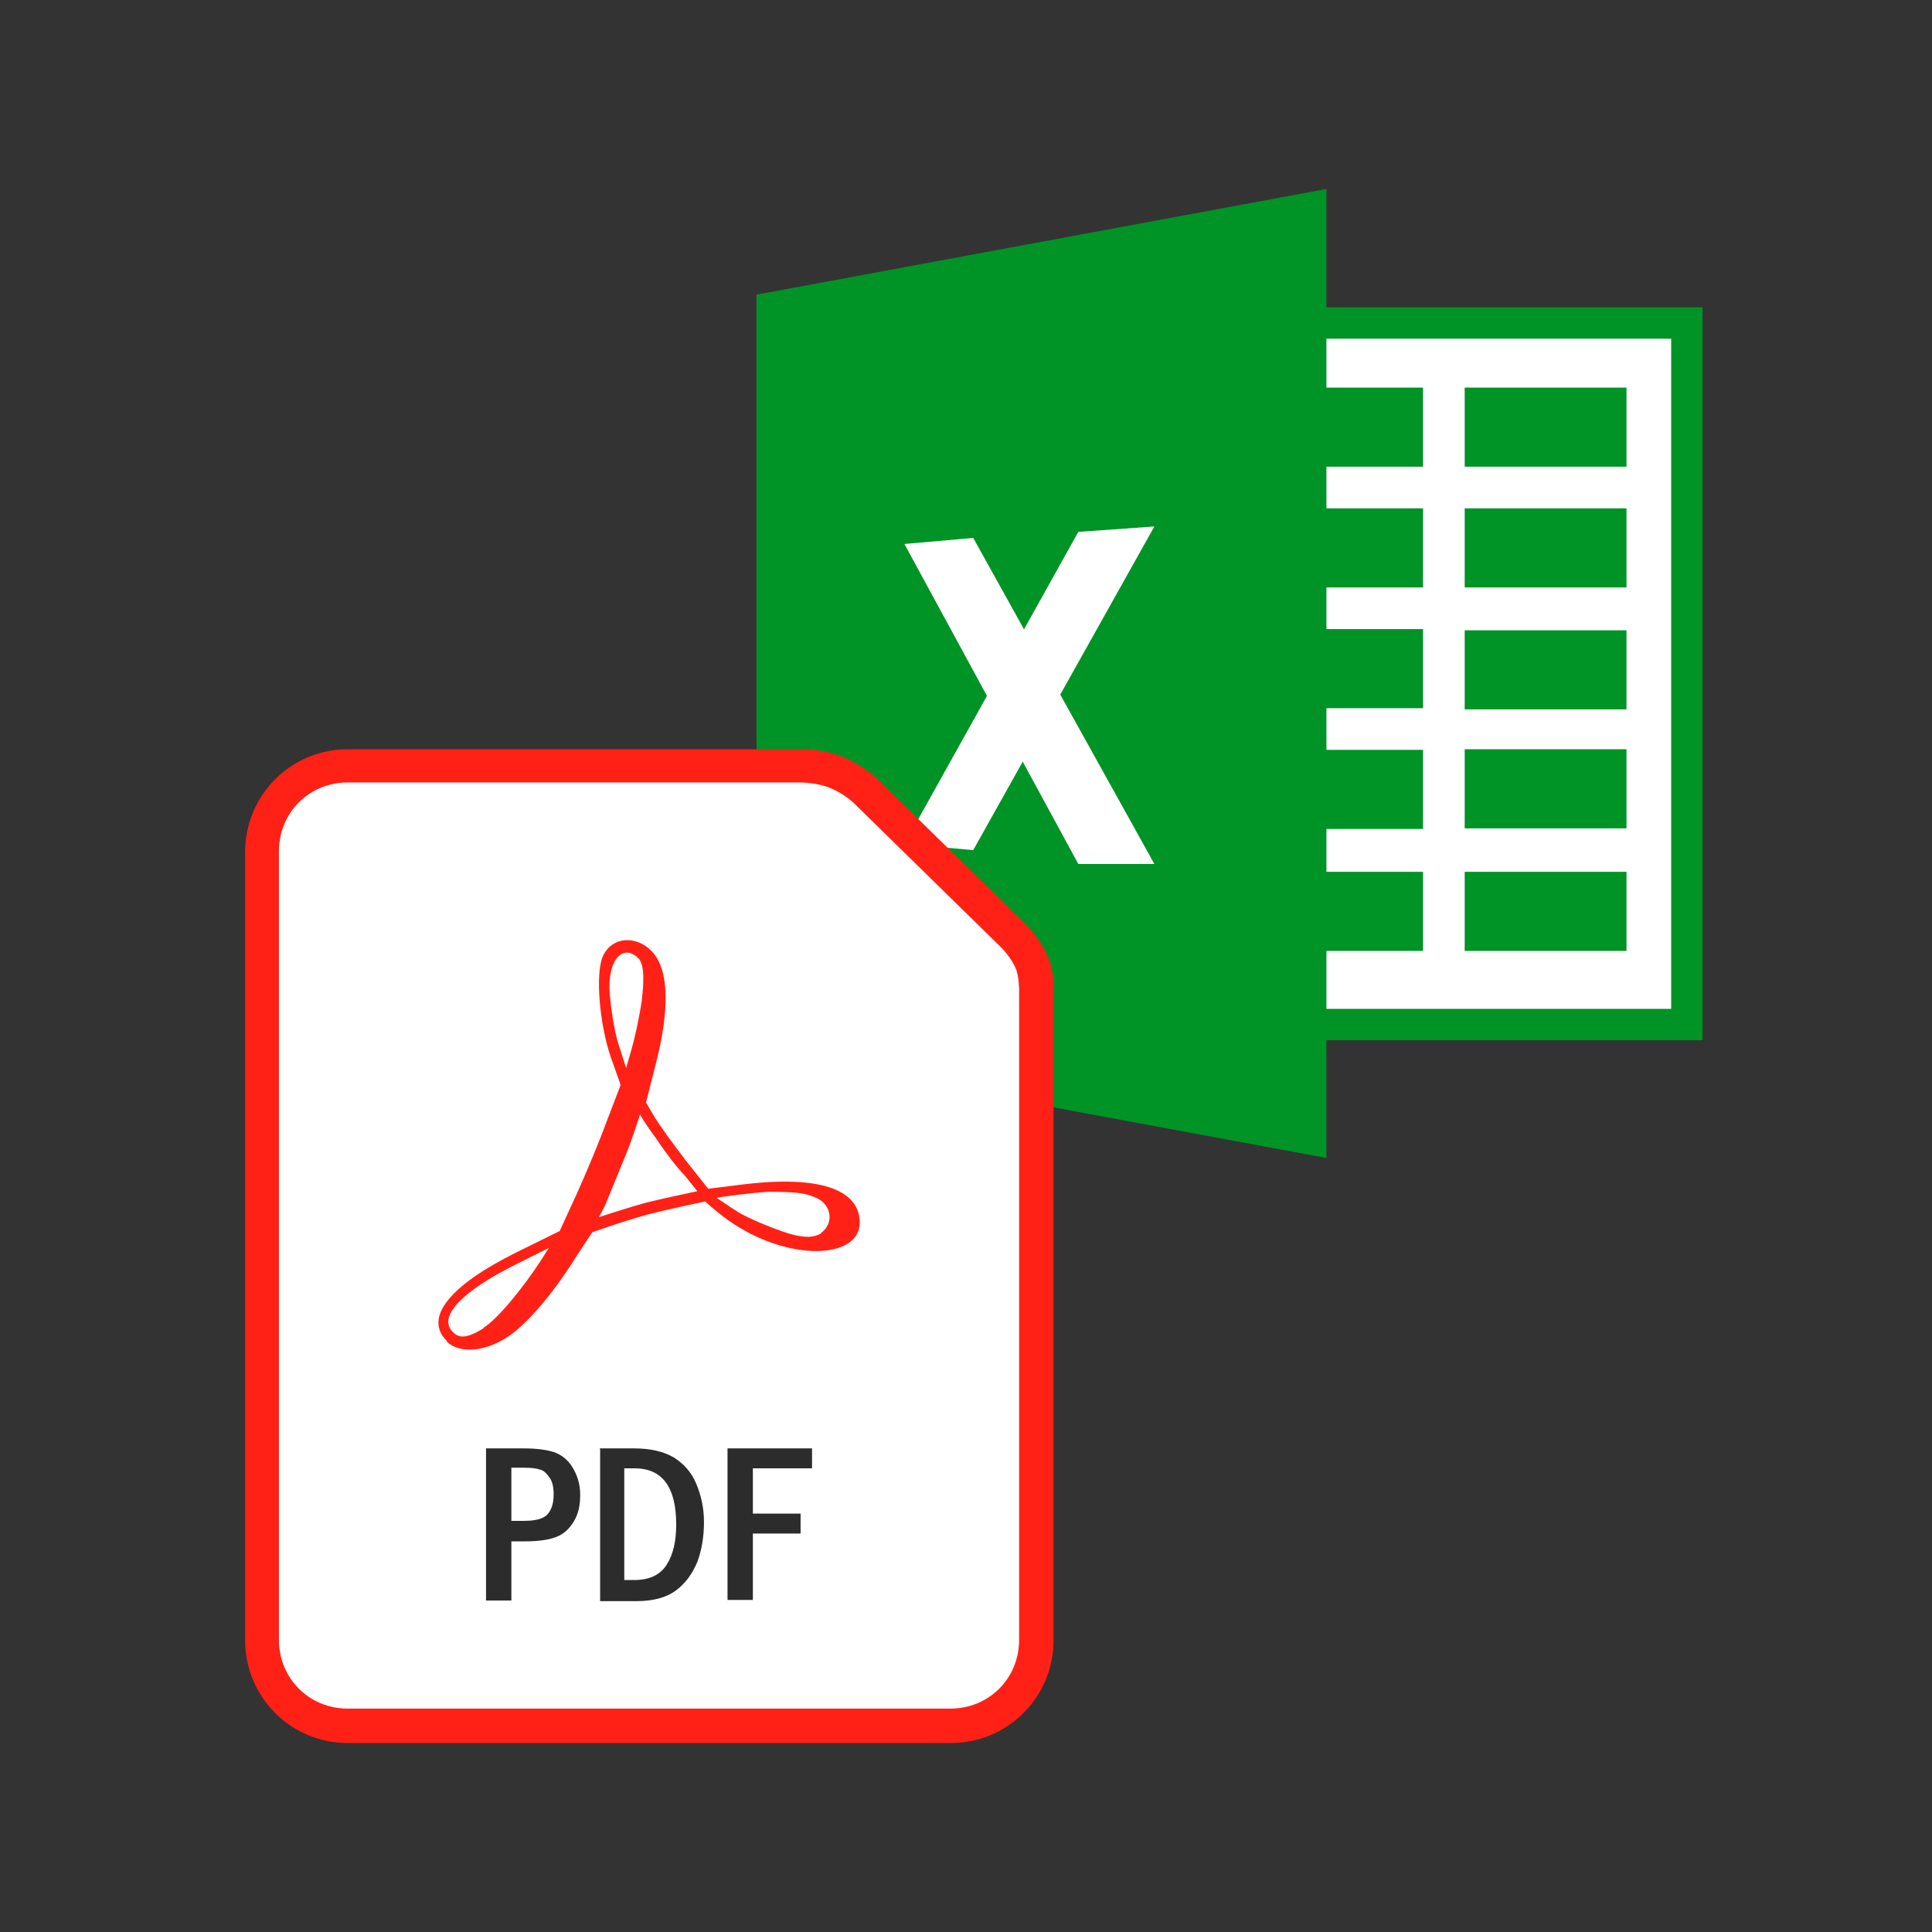
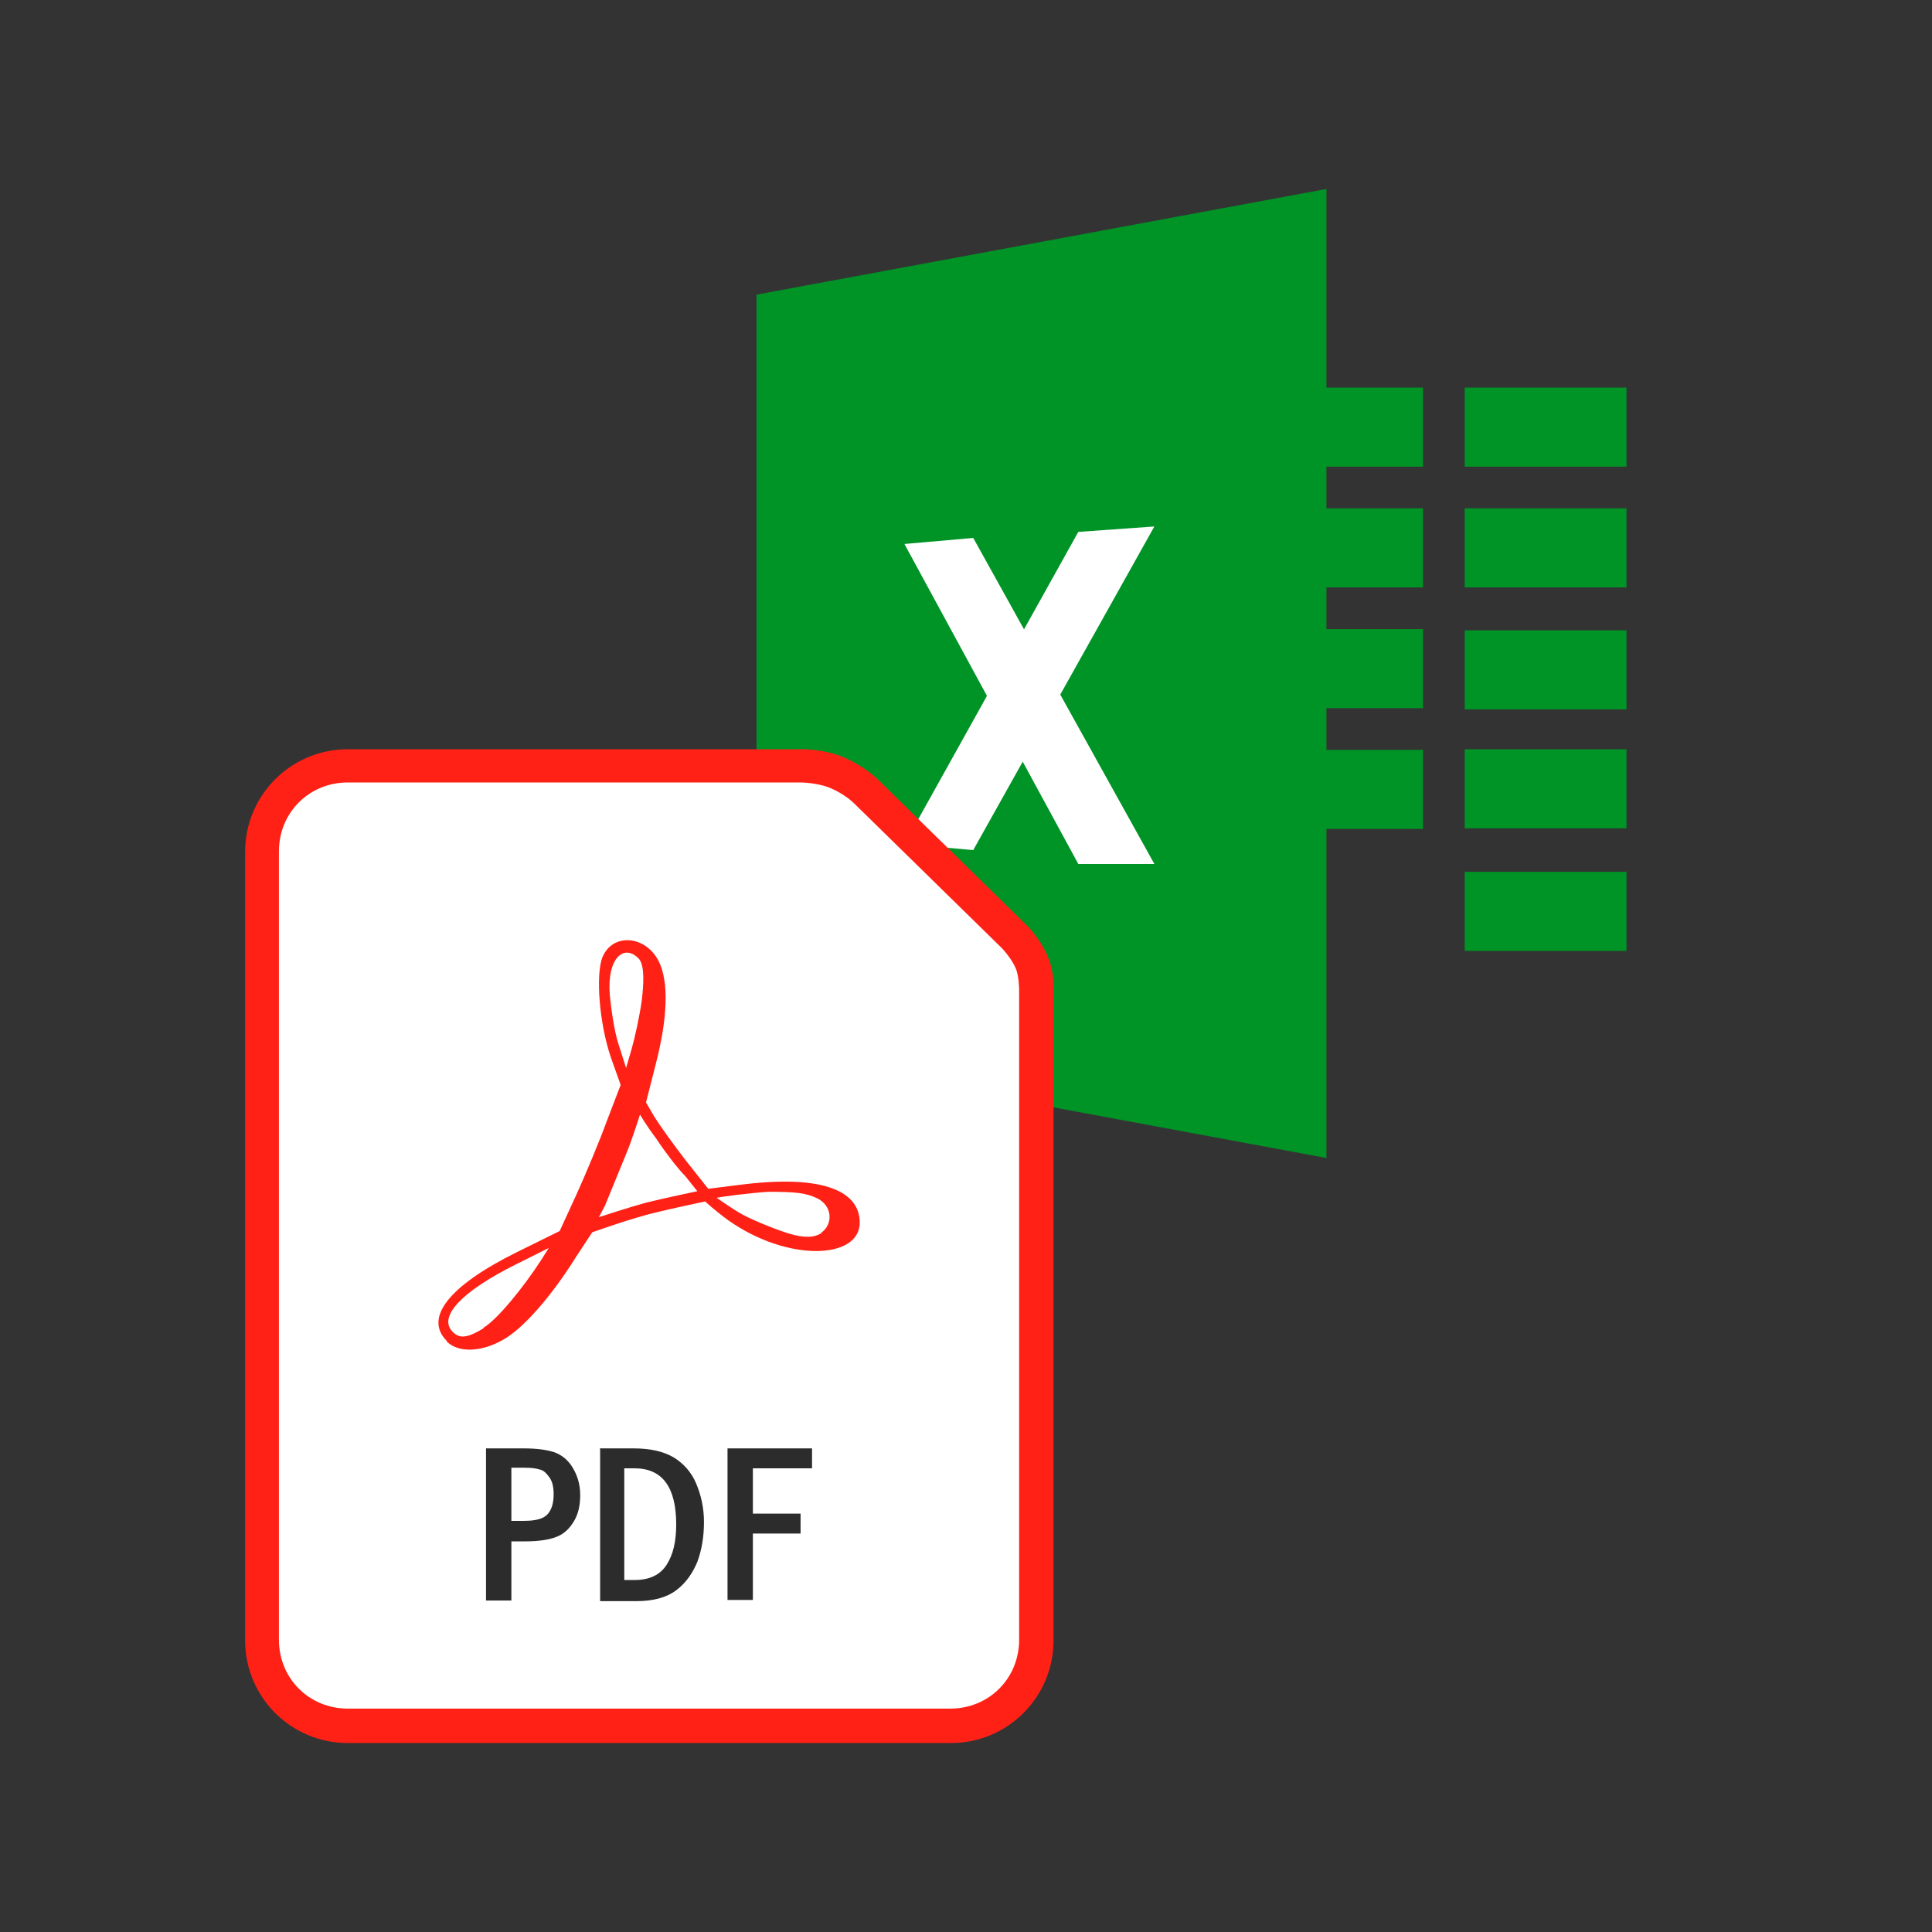
<svg xmlns="http://www.w3.org/2000/svg" id="Layer_1" version="1.1" viewBox="0 0 32 32">
  <rect x="0" y="0" width="32" height="32" fill="#333333" stroke="none" />
  <defs>
    <style>
      .st0 {
        fill: #2c2c2c;
      }

      .st1 {
        fill: #ff2116;
      }

      .st2, .st3 {
        fill: #fff;
      }

      .st4 {
        fill: #009326;
      }

      .st3 {
        stroke: #009326;
        stroke-miterlimit: 10;
        stroke-width: .52px;
      }
    </style>
  </defs>
  <g>
    <g>
-       <rect class="st3" x="21.54" y="5.35" width="6.4" height="11.62" />
      <rect class="st4" x="21.54" y="6.42" width="2.03" height="1.31" />
      <rect class="st4" x="24.26" y="6.42" width="2.68" height="1.31" />
      <rect class="st4" x="24.26" y="8.42" width="2.68" height="1.31" />
      <rect class="st4" x="24.26" y="10.44" width="2.68" height="1.31" />
      <rect class="st4" x="24.26" y="12.41" width="2.68" height="1.31" />
      <rect class="st4" x="24.26" y="14.44" width="2.68" height="1.31" />
      <rect class="st4" x="21.54" y="8.42" width="2.03" height="1.31" />
      <rect class="st4" x="21.54" y="10.42" width="2.03" height="1.31" />
      <rect class="st4" x="21.54" y="12.42" width="2.03" height="1.31" />
-       <rect class="st4" x="21.54" y="14.44" width="2.03" height="1.31" />
    </g>
    <g>
      <polyline class="st4" points="12.53 4.88 21.97 3.13 21.97 19.18 12.53 17.43 12.53 4.88" />
      <g>
        <polygon class="st2" points="14.98 9.01 16.12 8.91 19.12 14.31 17.86 14.31 14.98 9.01" />
        <polygon class="st2" points="17.86 8.81 19.12 8.72 16.12 14.08 14.98 13.98 17.86 8.81" />
      </g>
    </g>
  </g>
  <g>
    <path class="st1" d="M5.76,12.41c-.94,0-1.7.76-1.7,1.7v13.06c0,.94.76,1.7,1.7,1.7h9.99c.94,0,1.7-.76,1.7-1.7v-10.74s.03-.31-.11-.62c-.13-.29-.34-.49-.34-.49,0,0,0,0,0,0l-2.48-2.43s0,0,0,0c0,0-.21-.2-.53-.34-.37-.16-.75-.14-.75-.14h0s-7.49,0-7.49,0Z" />
    <path class="st2" d="M5.76,12.96h7.49s0,0,0,0c0,0,.3,0,.52.1.21.09.36.23.36.23,0,0,0,0,0,0l2.47,2.42s.15.16.22.32c.06.13.06.37.06.37,0,0,0,0,0,.01v10.75c0,.64-.5,1.14-1.14,1.14H5.76c-.64,0-1.14-.5-1.14-1.14v-13.06c0-.64.5-1.14,1.14-1.14h0Z" />
    <path class="st1" d="M7.4,22.21c-.38-.38.03-.91,1.16-1.47l.71-.35.28-.61c.15-.33.38-.88.5-1.21l.23-.6-.16-.45c-.19-.55-.26-1.37-.14-1.67.17-.4.71-.36.93.07.17.34.15.94-.05,1.71l-.16.63.14.24c.08.13.31.45.51.71l.38.48.48-.06c1.51-.2,2.03.14,2.03.62,0,.61-1.19.66-2.18-.04-.22-.16-.38-.31-.38-.31,0,0-.62.13-.93.21-.32.09-.48.14-.94.3,0,0-.16.24-.27.41-.4.64-.86,1.17-1.19,1.36-.37.22-.76.23-.95.04ZM8.01,21.99c.22-.13.65-.65.96-1.13l.12-.19-.56.28c-.86.43-1.26.84-1.05,1.09.12.14.25.13.53-.04h0ZM13.6,20.42c.21-.15.18-.45-.06-.57-.19-.09-.34-.11-.82-.11-.3.02-.77.08-.85.1,0,0,.26.18.38.25.15.09.53.25.81.34.27.08.43.07.55-.01h0ZM11.35,19.48c-.13-.13-.35-.42-.48-.62-.18-.24-.27-.4-.27-.4,0,0-.13.42-.24.68l-.34.83-.1.19s.52-.17.78-.24c.28-.07.85-.19.85-.19l-.2-.25ZM10.63,16.57c.03-.27.05-.55-.04-.68-.24-.27-.54-.04-.49.59.02.21.07.58.14.8l.13.41.09-.31c.05-.17.13-.53.17-.81h0Z" />
    <path class="st0" d="M8.06,23.99h.62c.2,0,.36.02.49.06.12.04.23.12.31.25.08.13.13.28.13.46,0,.17-.03.31-.1.43-.07.12-.16.21-.28.26-.12.05-.29.08-.54.08h-.22v.98h-.42v-2.52ZM8.47,24.31v.88h.21c.18,0,.31-.03.38-.1.07-.07.11-.18.11-.34,0-.12-.02-.21-.07-.28-.05-.07-.1-.12-.16-.13-.06-.02-.14-.03-.26-.03h-.21ZM9.93,23.99h.57c.27,0,.49.05.66.15.16.1.29.24.37.43.08.19.13.4.13.64,0,.25-.04.47-.11.66-.08.19-.19.35-.35.47-.16.12-.38.18-.66.18h-.6v-2.52ZM10.34,24.32v1.85h.17c.24,0,.42-.08.53-.25.11-.17.16-.39.16-.67,0-.62-.23-.93-.69-.93h-.17ZM12.05,23.99h1.4v.33h-.98v.75h.79v.33h-.79v1.1h-.42v-2.52Z" />
  </g>
</svg>